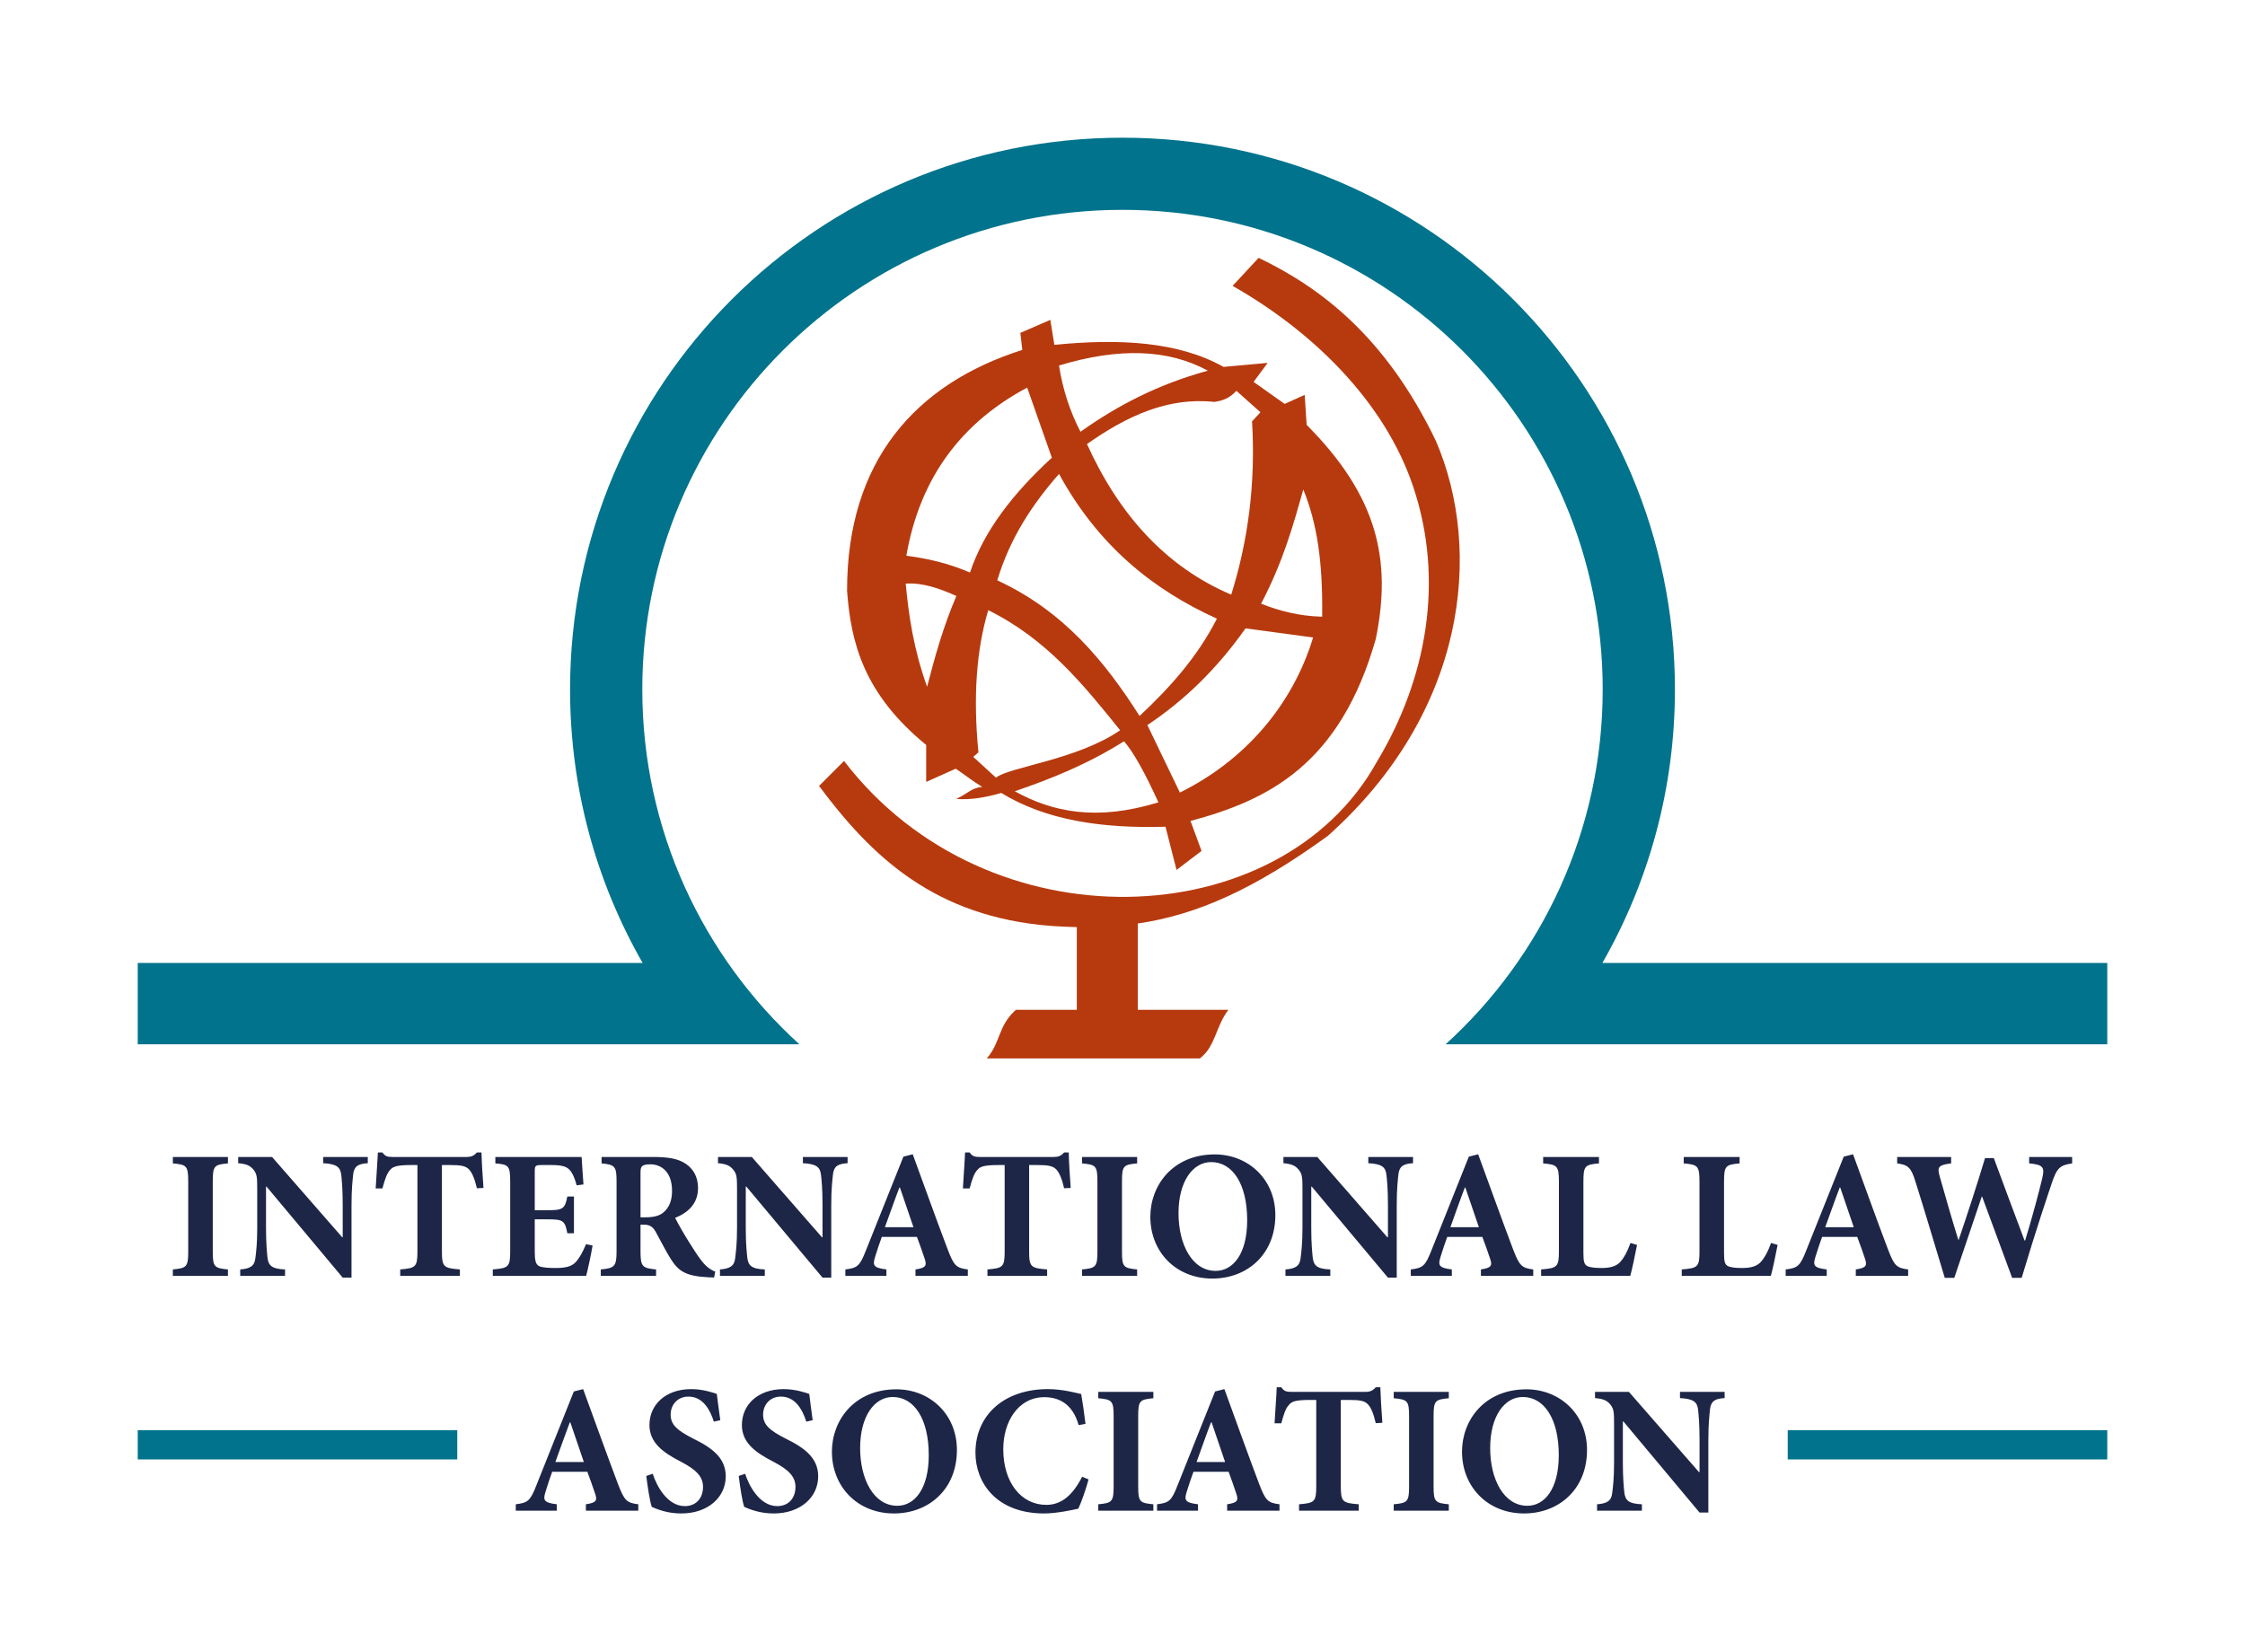
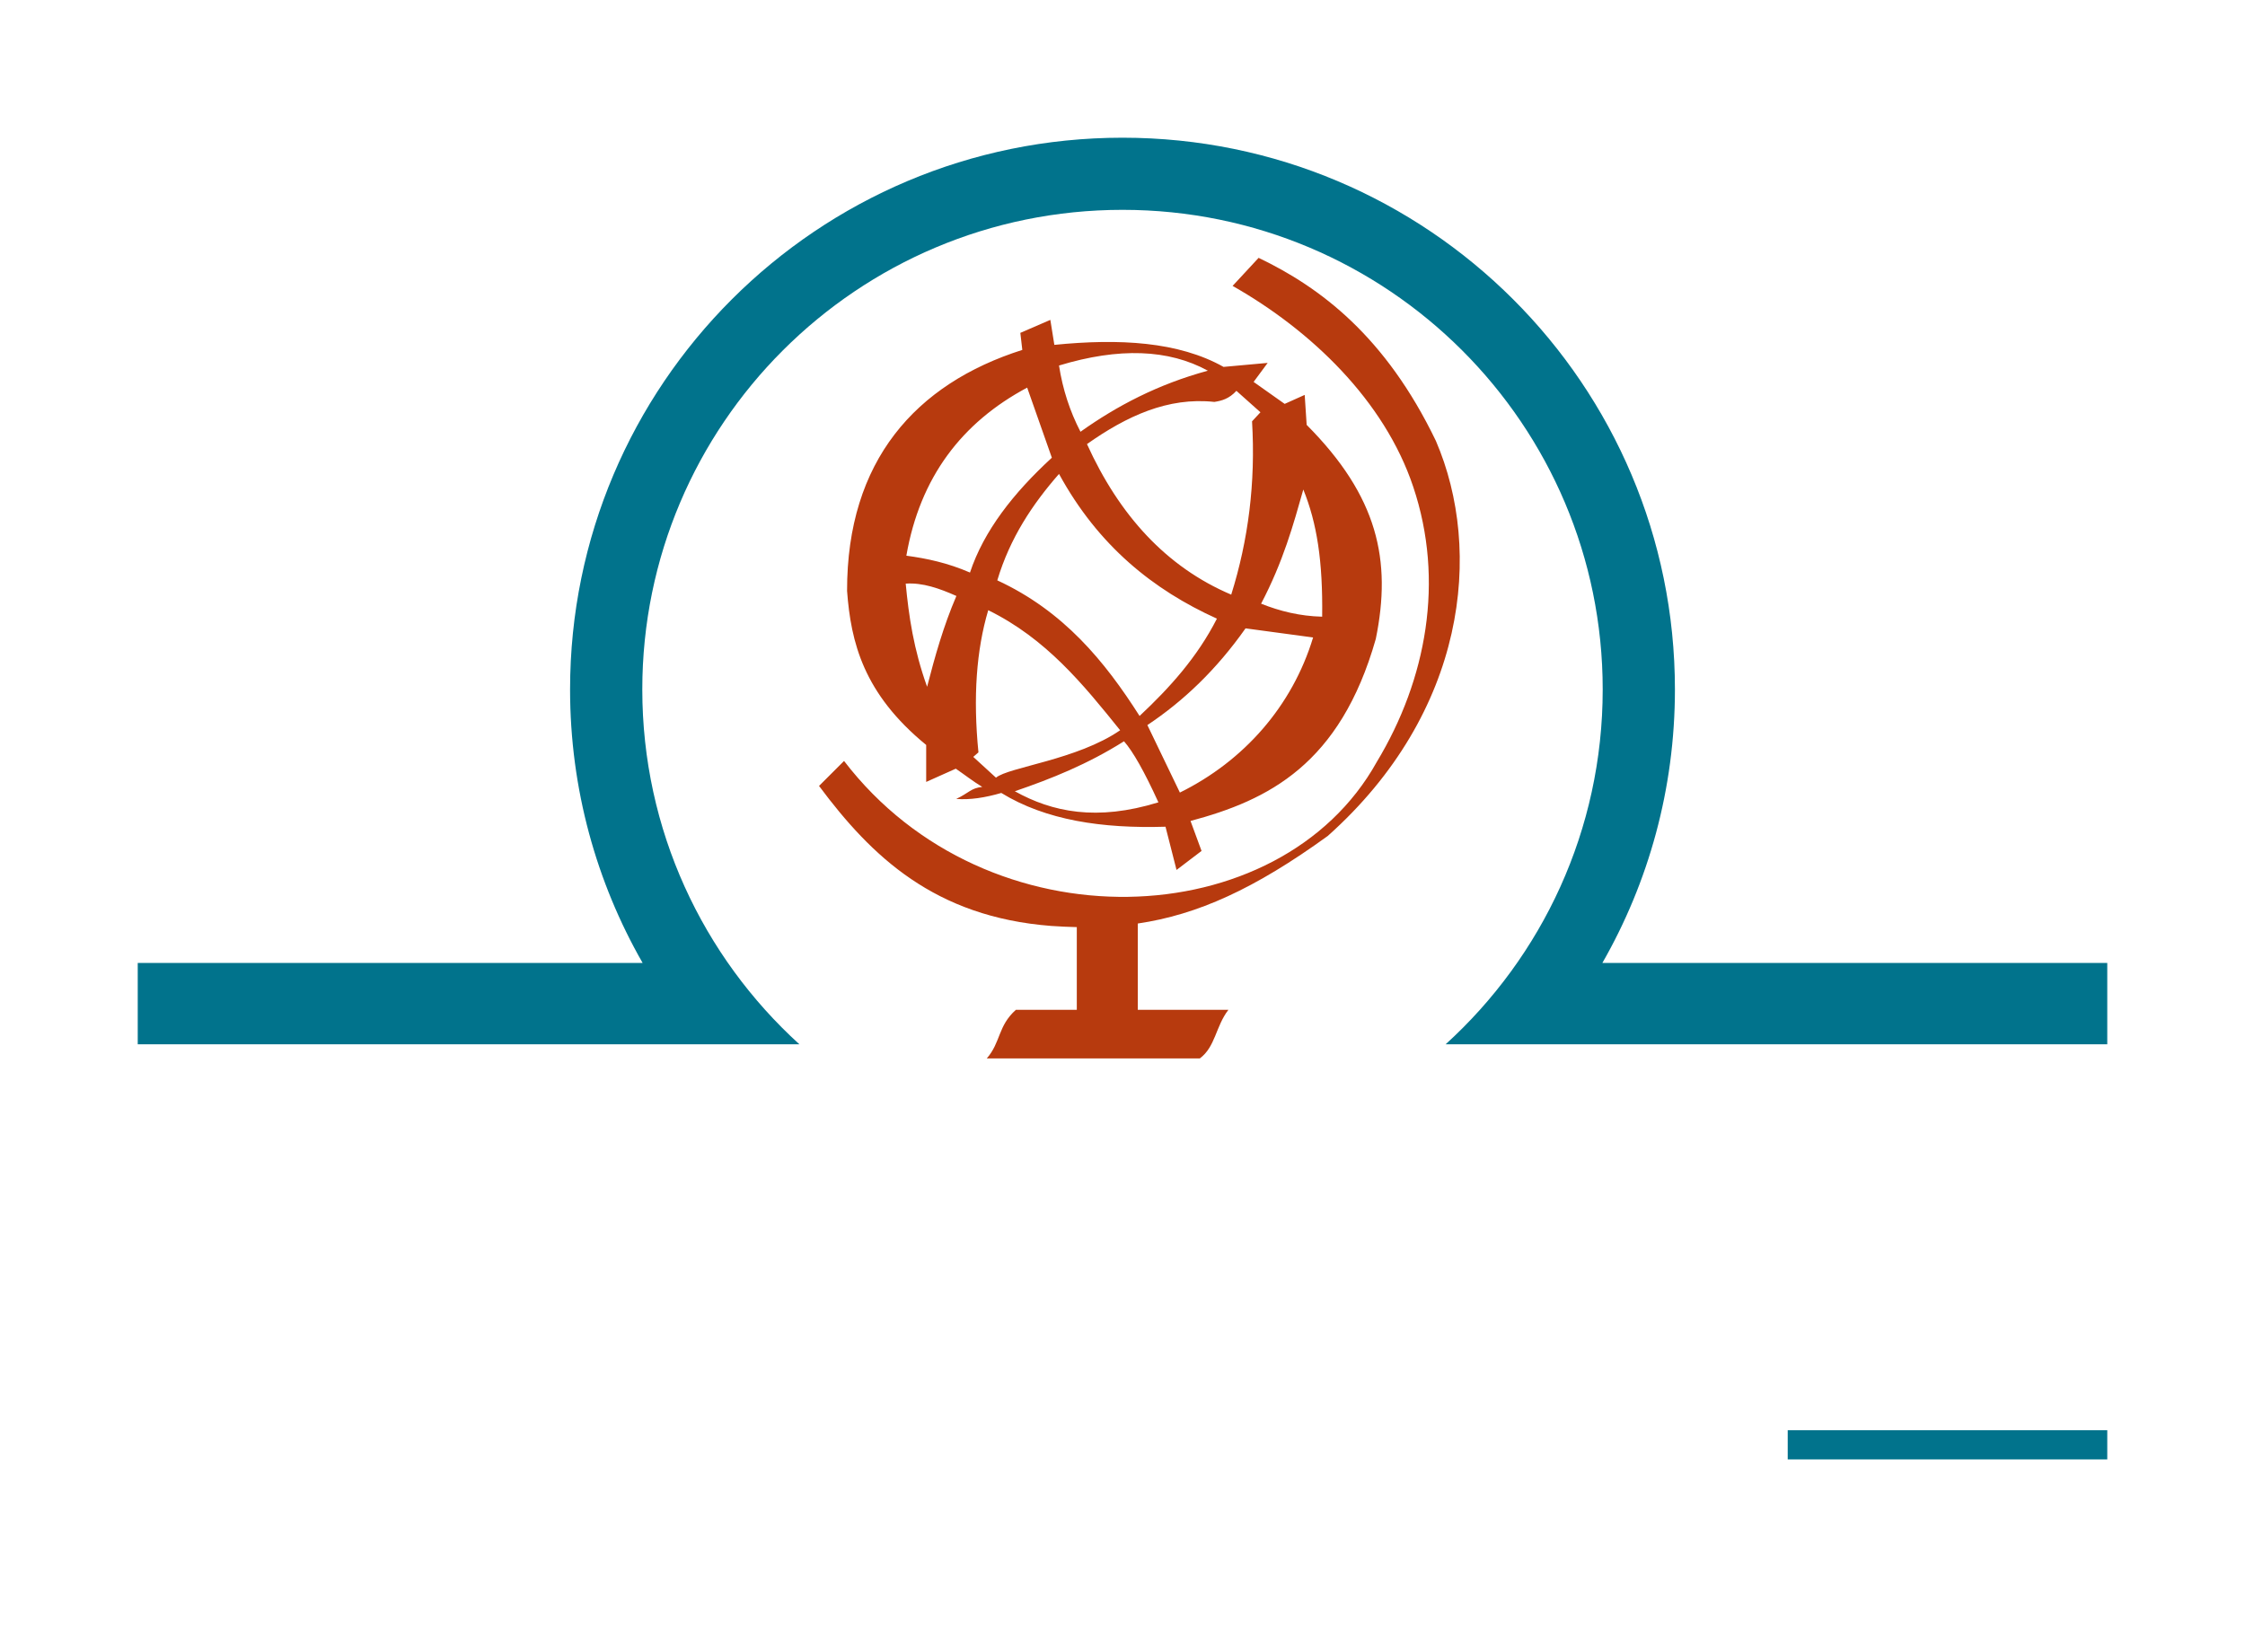
<svg xmlns="http://www.w3.org/2000/svg" fill="none" height="100%" overflow="visible" preserveAspectRatio="none" style="display: block;" viewBox="0 0 326 240" width="100%">
  <g id="ILA Logo">
    <g id="Layer_x0020_1">
-       <path clip-rule="evenodd" d="M20 207.727H66.402V211.965H20V207.727Z" fill="#01738C" fill-rule="evenodd" id="Vector" />
      <path clip-rule="evenodd" d="M259.598 207.727H306V211.965H259.598V207.727Z" fill="#01738C" fill-rule="evenodd" id="Vector_2" />
-       <path d="M33.1 185.306V184.373C31.107 184.182 30.897 184.001 30.897 181.773V171.601C30.897 169.315 31.107 169.153 33.1 168.972V168.038H25.101V168.972C27.093 169.153 27.332 169.315 27.332 171.601V181.773C27.332 184.001 27.093 184.182 25.101 184.373V185.306H33.1ZM53.407 168.038H46.924V168.943C48.888 169.048 49.422 169.505 49.555 170.648C49.632 171.41 49.765 172.658 49.765 175.029V179.696H49.689L39.507 168.038H34.587V168.943C35.731 169.048 36.322 169.267 36.828 169.905C37.323 170.534 37.352 171.02 37.352 172.772V178.296C37.352 180.63 37.199 181.82 37.085 182.697C36.98 183.839 36.37 184.268 34.883 184.373V185.306H41.394V184.373C39.43 184.297 38.973 183.792 38.839 182.62C38.763 181.82 38.629 180.63 38.629 178.296V172.343H38.706L49.765 185.563H51.043V175.029C51.043 172.658 51.205 171.41 51.281 170.591C51.414 169.4 51.977 169.029 53.407 168.943V168.038ZM70.206 172.534C70.072 170.829 69.939 168.496 69.92 167.381H69.252C68.795 167.886 68.423 168.038 67.737 168.038H57.049C56.277 168.038 55.934 167.962 55.533 167.381H54.875C54.818 168.734 54.656 170.667 54.551 172.61H55.533C55.886 171.277 56.2 170.381 56.649 169.924C57.02 169.477 57.507 169.21 59.709 169.21H60.615V181.773C60.615 184.03 60.348 184.182 58.117 184.373V185.306H66.783V184.373C64.438 184.182 64.171 184.03 64.171 181.773V169.21H65.372C66.936 169.21 67.603 169.343 68.08 169.819C68.556 170.296 68.928 171.201 69.252 172.582L70.206 172.534ZM85.098 180.706C84.612 181.877 84.135 182.725 83.601 183.306C82.991 183.973 82.066 184.163 80.684 184.163C79.673 184.163 78.767 184.106 78.291 183.897C77.757 183.63 77.652 182.992 77.652 181.716V177.096H79.435C81.694 177.096 82.038 177.201 82.381 179.115H83.344V173.782H82.381C82.038 175.639 81.666 175.772 79.435 175.772H77.652V170.143C77.652 169.267 77.757 169.21 78.739 169.21H80.016C81.504 169.21 82.219 169.4 82.676 169.877C83.153 170.353 83.496 171.229 83.735 172.153L84.726 172.029C84.612 170.381 84.478 168.524 84.459 168.038H71.931V168.972C73.819 169.134 74.086 169.267 74.086 171.572V181.773C74.086 184.03 73.819 184.182 71.56 184.373V185.306H85.117C85.336 184.506 85.861 182.087 86.051 180.896L85.098 180.706ZM103.861 184.687C103.279 184.478 102.822 184.163 102.24 183.554C101.735 182.992 101.144 182.144 100.219 180.658C99.418 179.43 98.436 177.677 98.036 176.887C99.818 176.163 101.363 174.896 101.363 172.553C101.363 170.905 100.648 169.743 99.58 169.029C98.493 168.305 97.158 168.038 94.823 168.038H87.358V168.972C89.293 169.153 89.531 169.419 89.531 171.543V181.744C89.531 183.944 89.236 184.182 87.243 184.373V185.306H95.271V184.373C93.249 184.182 93.011 183.944 93.011 181.744V177.868H93.516C94.374 177.868 94.851 178.211 95.271 179.011C96.043 180.42 96.758 181.849 97.454 182.935C98.541 184.611 99.552 185.354 102.907 185.516C103.251 185.516 103.537 185.544 103.699 185.544L103.861 184.687ZM93.011 176.801V170.353C93.011 169.791 93.068 169.524 93.249 169.372C93.412 169.21 93.783 169.105 94.451 169.105C95.938 169.105 97.588 170.115 97.588 172.953C97.588 174.306 97.216 175.372 96.31 176.115C95.728 176.62 94.823 176.801 93.707 176.801H93.011ZM123.081 168.038H116.589V168.943C118.562 169.048 119.087 169.505 119.22 170.648C119.306 171.41 119.439 172.658 119.439 175.029V179.696H119.354L109.171 168.038H104.261V168.943C105.405 169.048 105.987 169.267 106.492 169.905C106.997 170.534 107.026 171.02 107.026 172.772V178.296C107.026 180.63 106.864 181.82 106.759 182.697C106.654 183.839 106.035 184.268 104.547 184.373V185.306H111.059V184.373C109.095 184.297 108.647 183.792 108.513 182.62C108.428 181.82 108.294 180.63 108.294 178.296V172.343H108.38L119.439 185.563H120.707V175.029C120.707 172.658 120.869 171.41 120.955 170.591C121.079 169.4 121.642 169.029 123.081 168.943V168.038ZM140.538 185.306V184.373C138.841 184.163 138.517 183.811 137.621 181.477C135.885 176.915 134.246 172.286 132.539 167.648L131.185 167.991L125.732 181.639C124.855 183.868 124.511 184.163 122.757 184.373V185.306H128.716V184.373C126.771 184.135 126.695 183.763 127.095 182.487C127.41 181.43 127.753 180.468 128.049 179.649H133.149C133.55 180.706 133.95 181.849 134.217 182.649C134.636 183.811 134.503 184.135 132.939 184.373V185.306H140.538ZM132.644 178.239H128.497C129.193 176.353 129.86 174.41 130.604 172.477H130.68L132.644 178.239ZM155.478 172.534C155.344 170.829 155.211 168.496 155.192 167.381H154.524C154.067 167.886 153.695 168.038 153.008 168.038H142.321C141.549 168.038 141.205 167.962 140.805 167.381H140.138C140.09 168.734 139.928 170.667 139.823 172.61H140.805C141.148 171.277 141.472 170.381 141.92 169.924C142.292 169.477 142.778 169.21 144.981 169.21H145.887V181.773C145.887 184.03 145.62 184.182 143.389 184.373V185.306H152.055V184.373C149.71 184.182 149.443 184.03 149.443 181.773V169.21H150.644C152.208 169.21 152.875 169.343 153.352 169.819C153.828 170.296 154.2 171.201 154.524 172.582L155.478 172.534ZM165.126 185.306V184.373C163.134 184.182 162.924 184.001 162.924 181.773V171.601C162.924 169.315 163.134 169.153 165.126 168.972V168.038H157.127V168.972C159.12 169.153 159.358 169.315 159.358 171.601V181.773C159.358 184.001 159.12 184.182 157.127 184.373V185.306H165.126ZM176.395 167.667C170.313 167.667 167.042 172.153 167.042 176.725C167.042 181.801 170.732 185.697 176.052 185.697C181.076 185.697 185.195 182.22 185.195 176.487C185.195 171.258 181.239 167.667 176.395 167.667ZM175.871 168.781C178.979 168.781 181.105 171.943 181.105 177.23C181.105 182.116 179.055 184.582 176.529 184.582C173.125 184.582 171.133 180.763 171.133 176.191C171.133 171.601 173.211 168.781 175.871 168.781ZM205.188 168.038H198.695V168.943C200.669 169.048 201.203 169.505 201.327 170.648C201.412 171.41 201.546 172.658 201.546 175.029V179.696H201.46L191.287 168.038H186.368V168.943C187.512 169.048 188.093 169.267 188.599 169.905C189.104 170.534 189.133 171.02 189.133 172.772V178.296C189.133 180.63 188.971 181.82 188.866 182.697C188.761 183.839 188.151 184.268 186.663 184.373V185.306H193.175V184.373C191.202 184.297 190.753 183.792 190.62 182.62C190.544 181.82 190.41 180.63 190.41 178.296V172.343H190.486L201.546 185.563H202.823V175.029C202.823 172.658 202.976 171.41 203.062 170.591C203.195 169.4 203.748 169.029 205.188 168.943V168.038ZM222.645 185.306V184.373C220.948 184.163 220.633 183.811 219.727 181.477C218.002 176.915 216.352 172.286 214.646 167.648L213.292 167.991L207.848 181.639C206.971 183.868 206.618 184.163 204.864 184.373V185.306H210.822V184.373C208.878 184.135 208.801 183.763 209.202 182.487C209.516 181.43 209.86 180.468 210.155 179.649H215.256C215.656 180.706 216.057 181.849 216.324 182.649C216.753 183.811 216.619 184.135 215.046 184.373V185.306H222.645ZM214.75 178.239H210.613C211.299 176.353 211.967 174.41 212.71 172.477H212.786L214.75 178.239ZM236.764 180.525C236.288 181.877 235.782 182.725 235.306 183.258C234.667 183.973 233.704 184.163 232.56 184.163C231.74 184.163 231.044 184.106 230.567 183.925C230.043 183.678 229.929 183.23 229.929 181.982V171.601C229.929 169.315 230.167 169.153 232.188 168.972V168.038H224.084V168.972C226.105 169.153 226.372 169.315 226.372 171.601V181.773C226.372 184.03 226.105 184.182 223.789 184.373V185.306H236.736C236.946 184.582 237.508 181.954 237.718 180.811L236.764 180.525ZM257.177 180.525C256.7 181.877 256.195 182.725 255.718 183.258C255.079 183.973 254.116 184.163 252.982 184.163C252.152 184.163 251.466 184.106 250.98 183.925C250.455 183.678 250.35 183.23 250.35 181.982V171.601C250.35 169.315 250.589 169.153 252.61 168.972V168.038H244.496V168.972C246.518 169.153 246.785 169.315 246.785 171.601V181.773C246.785 184.03 246.518 184.182 244.21 184.373V185.306H257.148C257.367 184.582 257.92 181.954 258.13 180.811L257.177 180.525ZM277.084 185.306V184.373C275.386 184.163 275.062 183.811 274.166 181.477C272.431 176.915 270.791 172.286 269.085 167.648L267.731 167.991L262.277 181.639C261.4 183.868 261.057 184.163 259.303 184.373V185.306H265.261V184.373C263.316 184.135 263.24 183.763 263.641 182.487C263.955 181.43 264.298 180.468 264.594 179.649H269.695C270.095 180.706 270.496 181.849 270.763 182.649C271.182 183.811 271.049 184.135 269.485 184.373V185.306H277.084ZM269.189 178.239H265.042C265.738 176.353 266.406 174.41 267.149 172.477H267.225L269.189 178.239ZM300.899 168.038H294.655V168.972C296.809 169.153 296.914 169.61 296.542 171.201C296.171 172.772 295.084 176.915 294.073 180.173H293.987C292.529 176.296 291.013 172.239 289.525 168.2H288.248C287.027 172.286 285.702 176.296 284.425 180.068H284.368C283.462 177.153 282.566 174.039 281.688 170.934C281.317 169.581 281.336 169.21 283.328 168.972V168.038H275.491V168.972C277.064 169.181 277.513 169.553 278.151 171.629C279.639 176.353 280.945 180.811 282.404 185.592H283.786C285.063 181.773 286.417 177.81 287.771 173.801H287.828C289.316 177.839 290.727 181.639 292.185 185.592H293.568C295.799 178.163 297.372 173.534 297.953 171.81C298.697 169.61 299.126 169.239 300.899 168.972V168.038ZM92.687 219.413V218.48C90.98 218.27 90.666 217.927 89.76 215.594C88.034 211.022 86.385 206.403 84.678 201.755L83.325 202.098L77.881 215.746C77.004 217.985 76.651 218.27 74.897 218.48V219.413H80.855V218.48C78.91 218.242 78.834 217.87 79.235 216.604C79.549 215.537 79.892 214.584 80.188 213.756H85.289C85.689 214.822 86.09 215.965 86.356 216.756C86.785 217.927 86.652 218.242 85.079 218.48V219.413H92.687ZM84.783 212.346H80.646C81.332 210.47 81.999 208.527 82.743 206.584H82.819L84.783 212.346ZM104.595 206.27C104.376 204.622 104.195 203.431 104.09 202.45C103.603 202.288 102.087 201.755 100.39 201.755C96.615 201.755 94.308 204.041 94.308 206.965C94.308 209.508 96.215 210.946 98.932 212.327C100.924 213.384 102.087 214.365 102.087 215.937C102.087 217.632 101.058 218.747 99.437 218.747C96.882 218.747 95.318 215.746 94.784 214.051L93.85 214.365C94.041 215.965 94.384 218.194 94.651 218.861C94.994 219.013 95.499 219.232 96.243 219.442C97.044 219.68 97.969 219.813 98.932 219.813C102.812 219.813 105.386 217.451 105.386 214.422C105.386 211.794 103.47 210.308 100.686 208.955C98.341 207.755 97.387 206.936 97.387 205.469C97.387 203.936 98.474 202.841 99.961 202.841C102.116 202.841 103.127 204.812 103.661 206.479L104.595 206.27ZM118.009 206.27C117.799 204.622 117.618 203.431 117.513 202.45C117.027 202.288 115.511 201.755 113.814 201.755C110.039 201.755 107.732 204.041 107.732 206.965C107.732 209.508 109.638 210.946 112.356 212.327C114.348 213.384 115.511 214.365 115.511 215.937C115.511 217.632 114.482 218.747 112.861 218.747C110.306 218.747 108.733 215.746 108.208 214.051L107.274 214.365C107.465 215.965 107.808 218.194 108.075 218.861C108.418 219.013 108.923 219.232 109.667 219.442C110.468 219.68 111.393 219.813 112.356 219.813C116.236 219.813 118.81 217.451 118.81 214.422C118.81 211.794 116.894 210.308 114.11 208.955C111.764 207.755 110.811 206.936 110.811 205.469C110.811 203.936 111.898 202.841 113.385 202.841C115.54 202.841 116.551 204.812 117.084 206.479L118.009 206.27ZM130.165 201.784C124.073 201.784 120.803 206.27 120.803 210.841C120.803 215.908 124.502 219.813 129.812 219.813C134.837 219.813 138.955 216.337 138.955 210.594C138.955 205.365 134.999 201.784 130.165 201.784ZM129.631 202.898C132.739 202.898 134.865 206.06 134.865 211.346C134.865 216.232 132.815 218.699 130.299 218.699C126.895 218.699 124.902 214.87 124.902 210.308C124.902 205.708 126.971 202.898 129.631 202.898ZM157.137 214.48C155.783 217.156 154.133 218.566 151.931 218.566C148.318 218.566 145.686 215.356 145.686 210.47C145.686 206.536 147.812 202.926 151.664 202.926C153.714 202.926 155.754 203.85 156.631 206.984L157.623 206.803C157.432 205.155 157.251 203.936 157.003 202.469C156.288 202.317 154.324 201.755 152.169 201.755C145.82 201.755 141.644 205.527 141.644 210.994C141.644 215.223 144.571 219.813 151.636 219.813C153.447 219.813 155.888 219.28 156.584 219.118C157.032 218.194 157.728 216.175 158.071 214.87L157.137 214.48ZM167.481 219.413V218.48C165.488 218.299 165.279 218.108 165.279 215.88V205.708C165.279 203.431 165.488 203.269 167.481 203.079V202.155H159.482V203.079C161.475 203.269 161.713 203.431 161.713 205.708V215.88C161.713 218.108 161.475 218.299 159.482 218.48V219.413H167.481ZM185.796 219.413V218.48C184.089 218.27 183.775 217.927 182.869 215.594C181.143 211.022 179.494 206.403 177.797 201.755L176.443 202.098L170.99 215.746C170.112 217.985 169.769 218.27 168.015 218.48V219.413H173.964V218.48C172.029 218.242 171.943 217.87 172.343 216.604C172.667 215.537 173.011 214.584 173.306 213.756H178.407C178.807 214.822 179.198 215.965 179.465 216.756C179.894 217.927 179.761 218.242 178.197 218.48V219.413H185.796ZM177.902 212.346H173.754C174.441 210.47 175.108 208.527 175.852 206.584H175.938L177.902 212.346ZM200.736 206.641C200.602 204.946 200.469 202.603 200.44 201.488H199.773C199.324 201.993 198.953 202.155 198.257 202.155H187.579C186.806 202.155 186.463 202.079 186.063 201.488H185.395C185.348 202.841 185.186 204.784 185.081 206.717H186.063C186.406 205.393 186.721 204.488 187.178 204.041C187.55 203.584 188.027 203.326 190.229 203.326H191.135V215.88C191.135 218.137 190.868 218.299 188.637 218.48V219.413H197.303V218.48C194.967 218.299 194.701 218.137 194.701 215.88V203.326H195.892C197.465 203.326 198.133 203.45 198.609 203.936C199.086 204.412 199.458 205.317 199.773 206.698L200.736 206.641ZM210.384 219.413V218.48C208.391 218.299 208.172 218.108 208.172 215.88V205.708C208.172 203.431 208.391 203.269 210.384 203.079V202.155H202.385V203.079C204.377 203.269 204.616 203.431 204.616 205.708V215.88C204.616 218.108 204.377 218.299 202.385 218.48V219.413H210.384ZM221.653 201.784C215.561 201.784 212.3 206.27 212.3 210.841C212.3 215.908 215.99 219.813 221.31 219.813C226.334 219.813 230.453 216.337 230.453 210.594C230.453 205.365 226.487 201.784 221.653 201.784ZM221.119 202.898C224.227 202.898 226.353 206.06 226.353 211.346C226.353 216.232 224.313 218.699 221.787 218.699C218.383 218.699 216.39 214.87 216.39 210.308C216.39 205.708 218.459 202.898 221.119 202.898ZM250.436 202.155H243.953V203.06C245.917 203.165 246.451 203.612 246.584 204.755C246.661 205.527 246.794 206.774 246.794 209.136V213.813H246.718L236.536 202.155H231.616V203.06C232.76 203.165 233.351 203.374 233.857 204.012C234.362 204.65 234.381 205.127 234.381 206.879V212.403C234.381 214.737 234.228 215.937 234.114 216.813C234.009 217.956 233.399 218.375 231.912 218.48V219.413H238.423V218.48C236.459 218.404 236.002 217.899 235.868 216.727C235.792 215.937 235.658 214.737 235.658 212.403V206.46H235.744L246.794 219.68H248.072V209.136C248.072 206.774 248.234 205.527 248.31 204.708C248.444 203.507 249.006 203.136 250.436 203.06V202.155Z" fill="#1D2647" id="Vector_3" />
      <path clip-rule="evenodd" d="M143.293 153.723C145.343 151.371 144.885 149.018 147.517 146.666H156.364V134.655C155.154 134.627 153.924 134.57 152.665 134.484C135.704 133.179 126.561 124.388 118.934 114.149C120.145 112.94 121.356 111.73 122.566 110.52C143.408 137.741 185.92 135.884 199.925 110.663C207.152 98.681 209.793 84.347 205.216 70.699C201.021 58.155 190.372 47.983 178.988 41.525C180.247 40.163 181.505 38.811 182.764 37.449C191.726 41.744 201.193 48.849 208.506 64.031C215.389 80.013 212.948 103.453 192.803 121.416C182.173 129.112 173.888 132.855 165.221 134.131V146.666H178.378C176.51 149.094 176.51 152.018 174.231 153.723C163.915 153.723 153.599 153.723 143.293 153.723ZM153.104 50.088C152.913 48.878 152.713 47.669 152.522 46.459C151.073 47.087 149.614 47.716 148.165 48.345C148.26 49.173 148.356 49.992 148.451 50.821C132.968 55.745 122.976 66.927 123.005 85.823C123.558 93.281 125.379 100.739 134.493 108.196C134.493 109.987 134.493 111.778 134.493 113.568C135.847 112.987 137.43 112.225 138.793 111.644C140.061 112.511 141.282 113.473 142.635 114.292C140.977 114.454 140.719 115.168 138.85 116.035C140.843 116.197 143.045 115.854 145.4 115.168C151.883 119.14 160.025 120.35 169.245 120.073C169.779 122.102 170.313 124.321 170.846 126.35C172.057 125.436 173.268 124.512 174.479 123.588C173.945 122.14 173.411 120.683 172.877 119.235C184.165 116.216 194.596 111.044 199.782 92.795C202.118 81.356 200.068 72.089 189.743 61.708C189.647 60.26 189.552 58.803 189.457 57.355C188.484 57.793 187.512 58.222 186.549 58.66C185.043 57.593 183.546 56.526 182.039 55.469C182.716 54.545 183.393 53.621 184.08 52.707C181.944 52.897 179.808 53.097 177.673 53.288C171.123 49.611 162.542 49.145 153.104 50.088ZM131.614 80.709C133.588 69.346 139.642 61.374 149.157 56.298C150.358 59.688 151.55 63.079 152.741 66.479C147.193 71.584 142.883 77.051 140.853 83.157C137.63 81.757 134.589 81.109 131.614 80.709ZM138.879 86.557C136.419 85.462 133.969 84.595 131.519 84.766C131.967 89.471 132.663 94.291 134.627 99.748C135.761 95.348 136.991 90.948 138.879 86.557ZM176.71 89.852C167.481 85.68 159.491 79.29 153.781 68.832C149.929 73.232 146.659 78.137 144.819 84.29C154.429 88.738 160.407 96.015 165.479 103.987C169.845 99.9 173.859 95.453 176.71 89.852ZM142.082 109.273C141.282 101.243 141.787 94.395 143.503 88.624C151.912 92.757 157.299 99.396 162.657 106.063C156.402 110.368 146.478 111.406 144.628 112.949C143.532 111.939 142.426 110.939 141.329 109.93C141.577 109.711 141.835 109.492 142.082 109.273ZM147.364 114.921C152.656 113.111 157.937 110.997 163.219 107.663C164.516 109.139 166.165 112.035 168.215 116.53C159.263 119.292 152.808 117.949 147.364 114.921ZM190.677 92.586C187.407 92.148 184.137 91.71 180.867 91.262C176.643 97.262 171.848 101.824 166.613 105.31C168.186 108.577 169.76 111.844 171.333 115.111C180.59 110.539 187.645 102.596 190.677 92.586ZM191.993 89.567C192.098 81.49 191.24 75.994 189.257 71.099C187.807 76.213 186.339 81.556 183.126 87.681C185.862 88.766 188.761 89.49 191.993 89.567ZM153.781 53.088C154.315 56.545 155.363 59.745 156.898 62.708C162.161 58.965 168.11 55.821 175.394 53.84C169.693 50.716 162.504 50.44 153.781 53.088ZM176.338 58.374C169.588 57.641 163.582 60.45 157.842 64.498C162.523 74.804 169.321 82.338 178.788 86.366C181.267 78.461 182.344 70.099 181.811 61.193C182.211 60.755 182.621 60.317 183.031 59.879C181.868 58.841 180.705 57.803 179.541 56.764C178.474 57.926 177.406 58.212 176.338 58.374Z" fill="#B73A0E" fill-rule="evenodd" id="Vector_4" />
      <path clip-rule="evenodd" d="M163 20C207.304 20 243.219 55.879 243.219 100.139C243.219 114.587 239.386 128.15 232.684 139.856H306V151.676H224.427H209.917C223.941 138.932 232.731 120.559 232.731 100.139C232.731 61.66 201.517 30.477 163 30.477C124.492 30.477 93.269 61.66 93.269 100.139C93.269 120.559 102.068 138.932 116.083 151.676H101.573H20V139.856H93.316C86.614 128.15 82.781 114.587 82.781 100.139C82.781 55.879 118.696 20 163 20Z" fill="#01738C" fill-rule="evenodd" id="Vector_5" />
    </g>
  </g>
</svg>